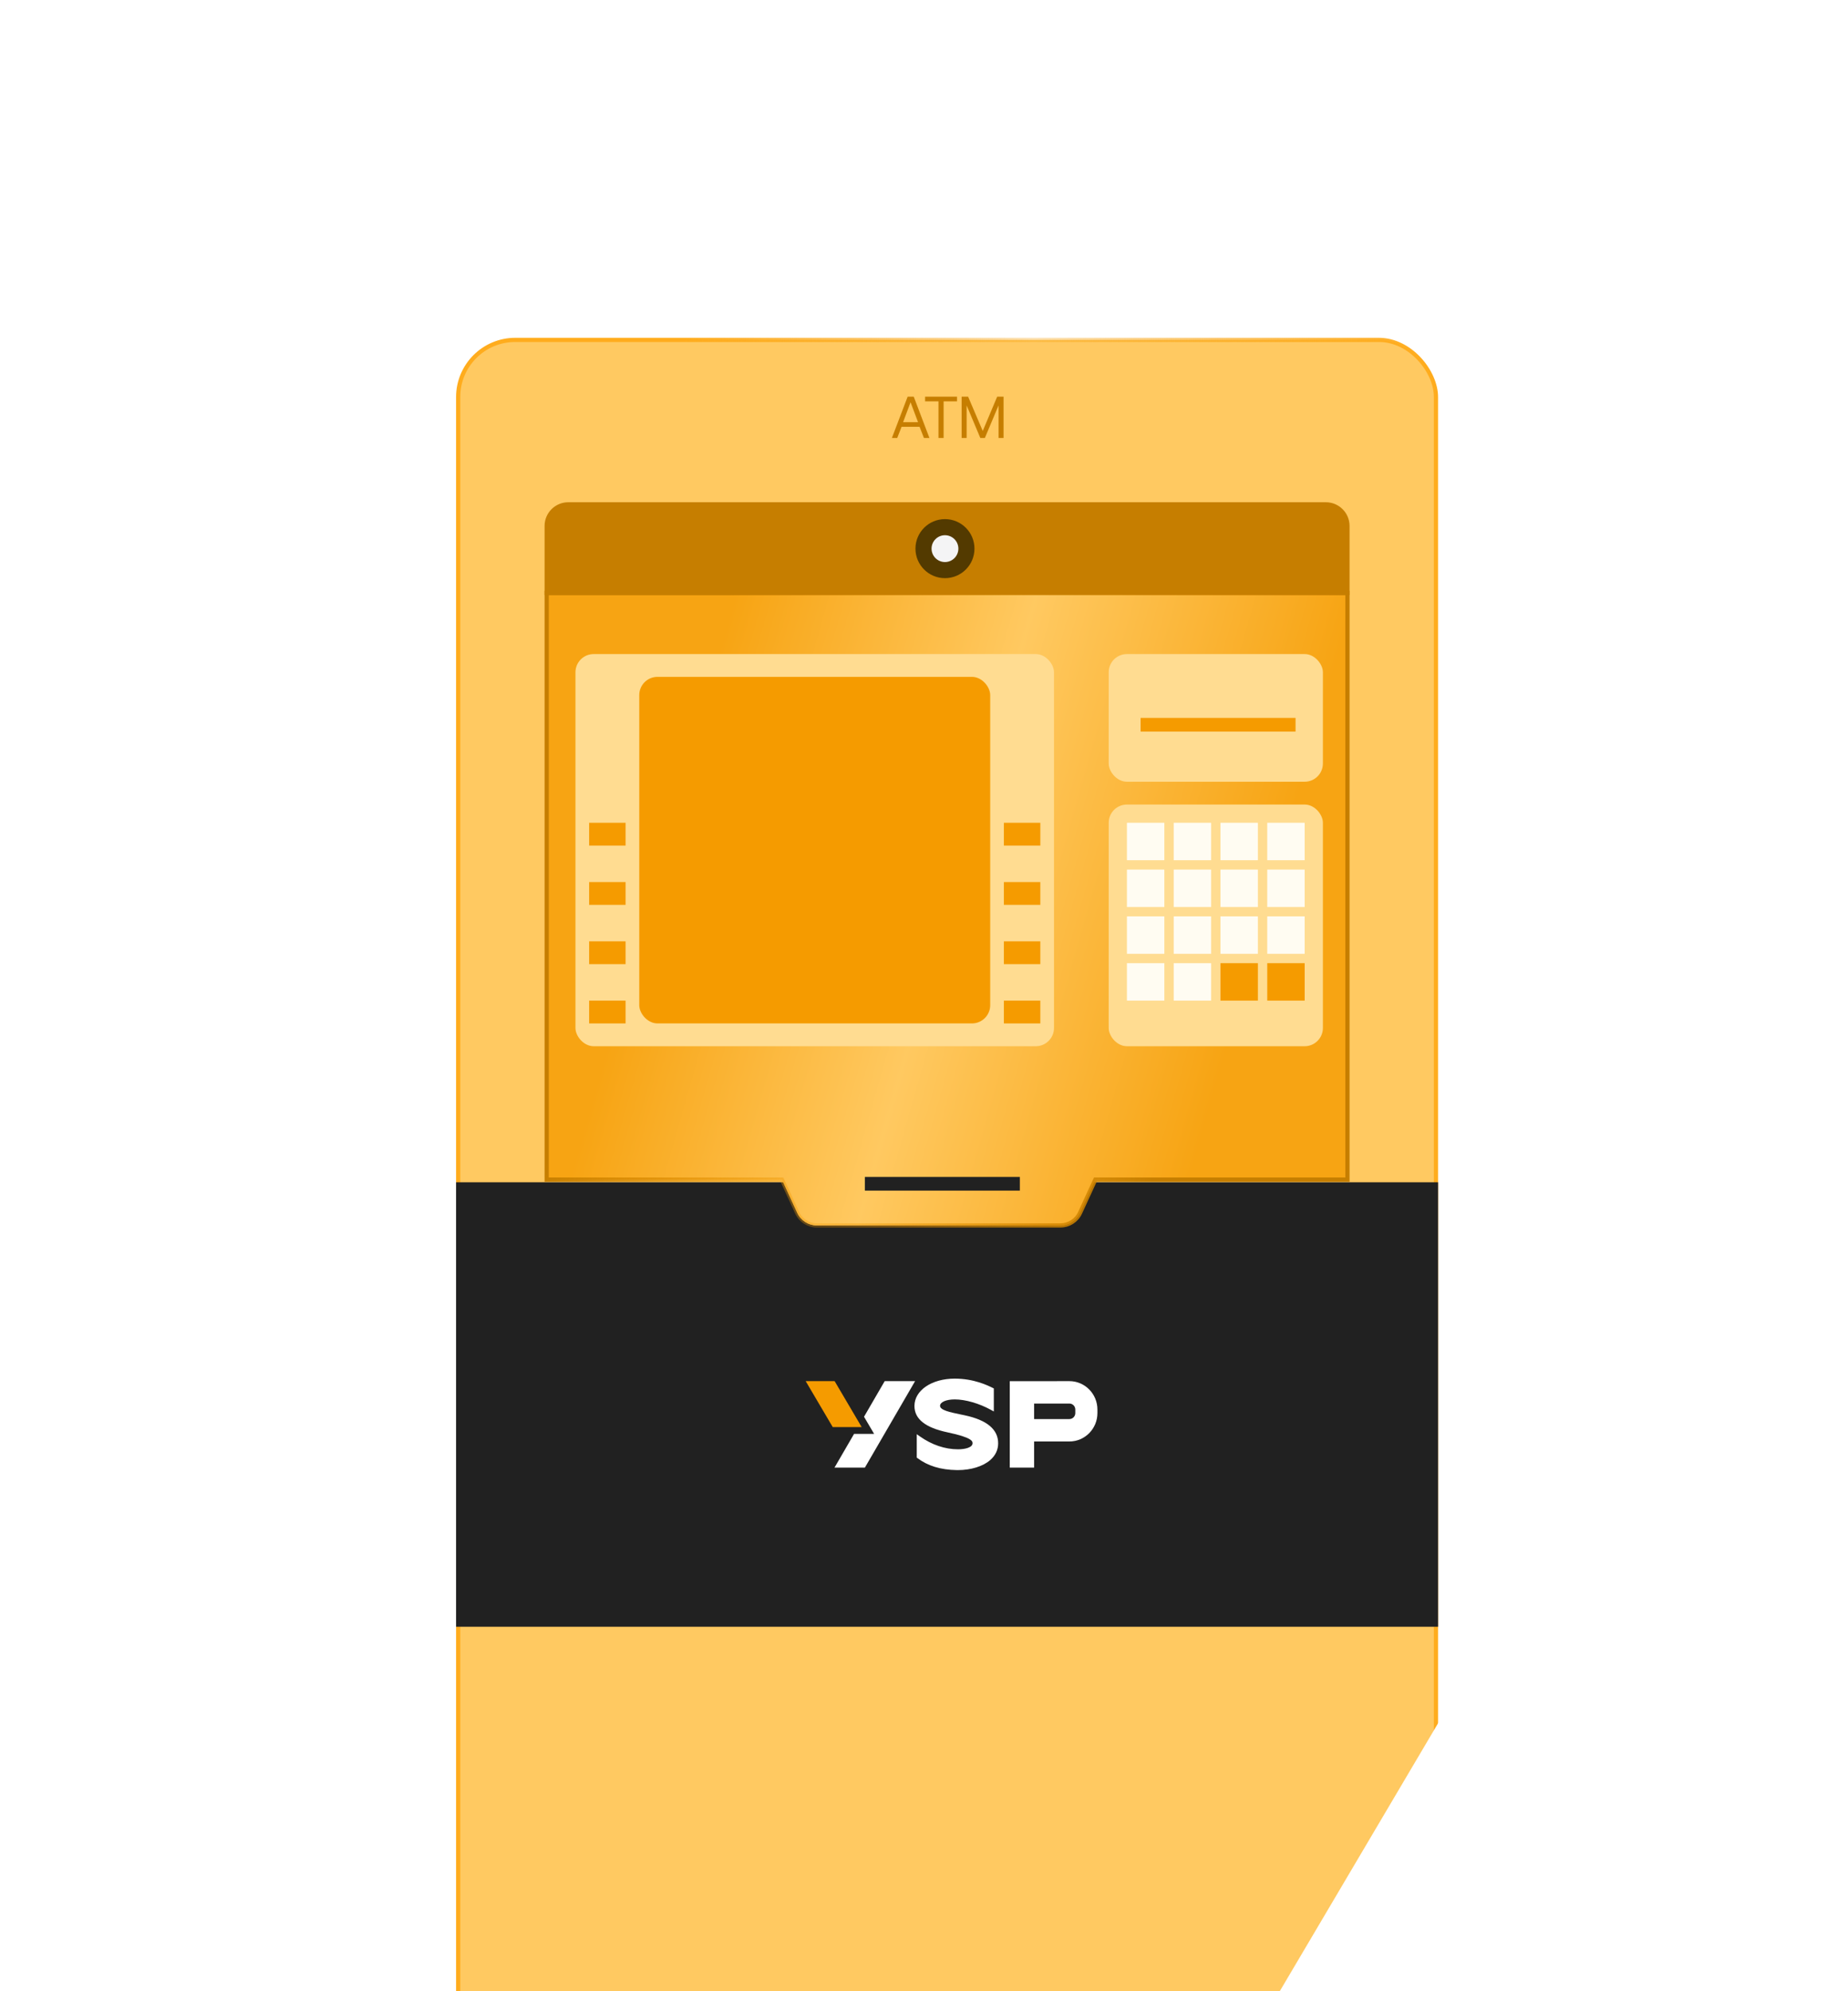
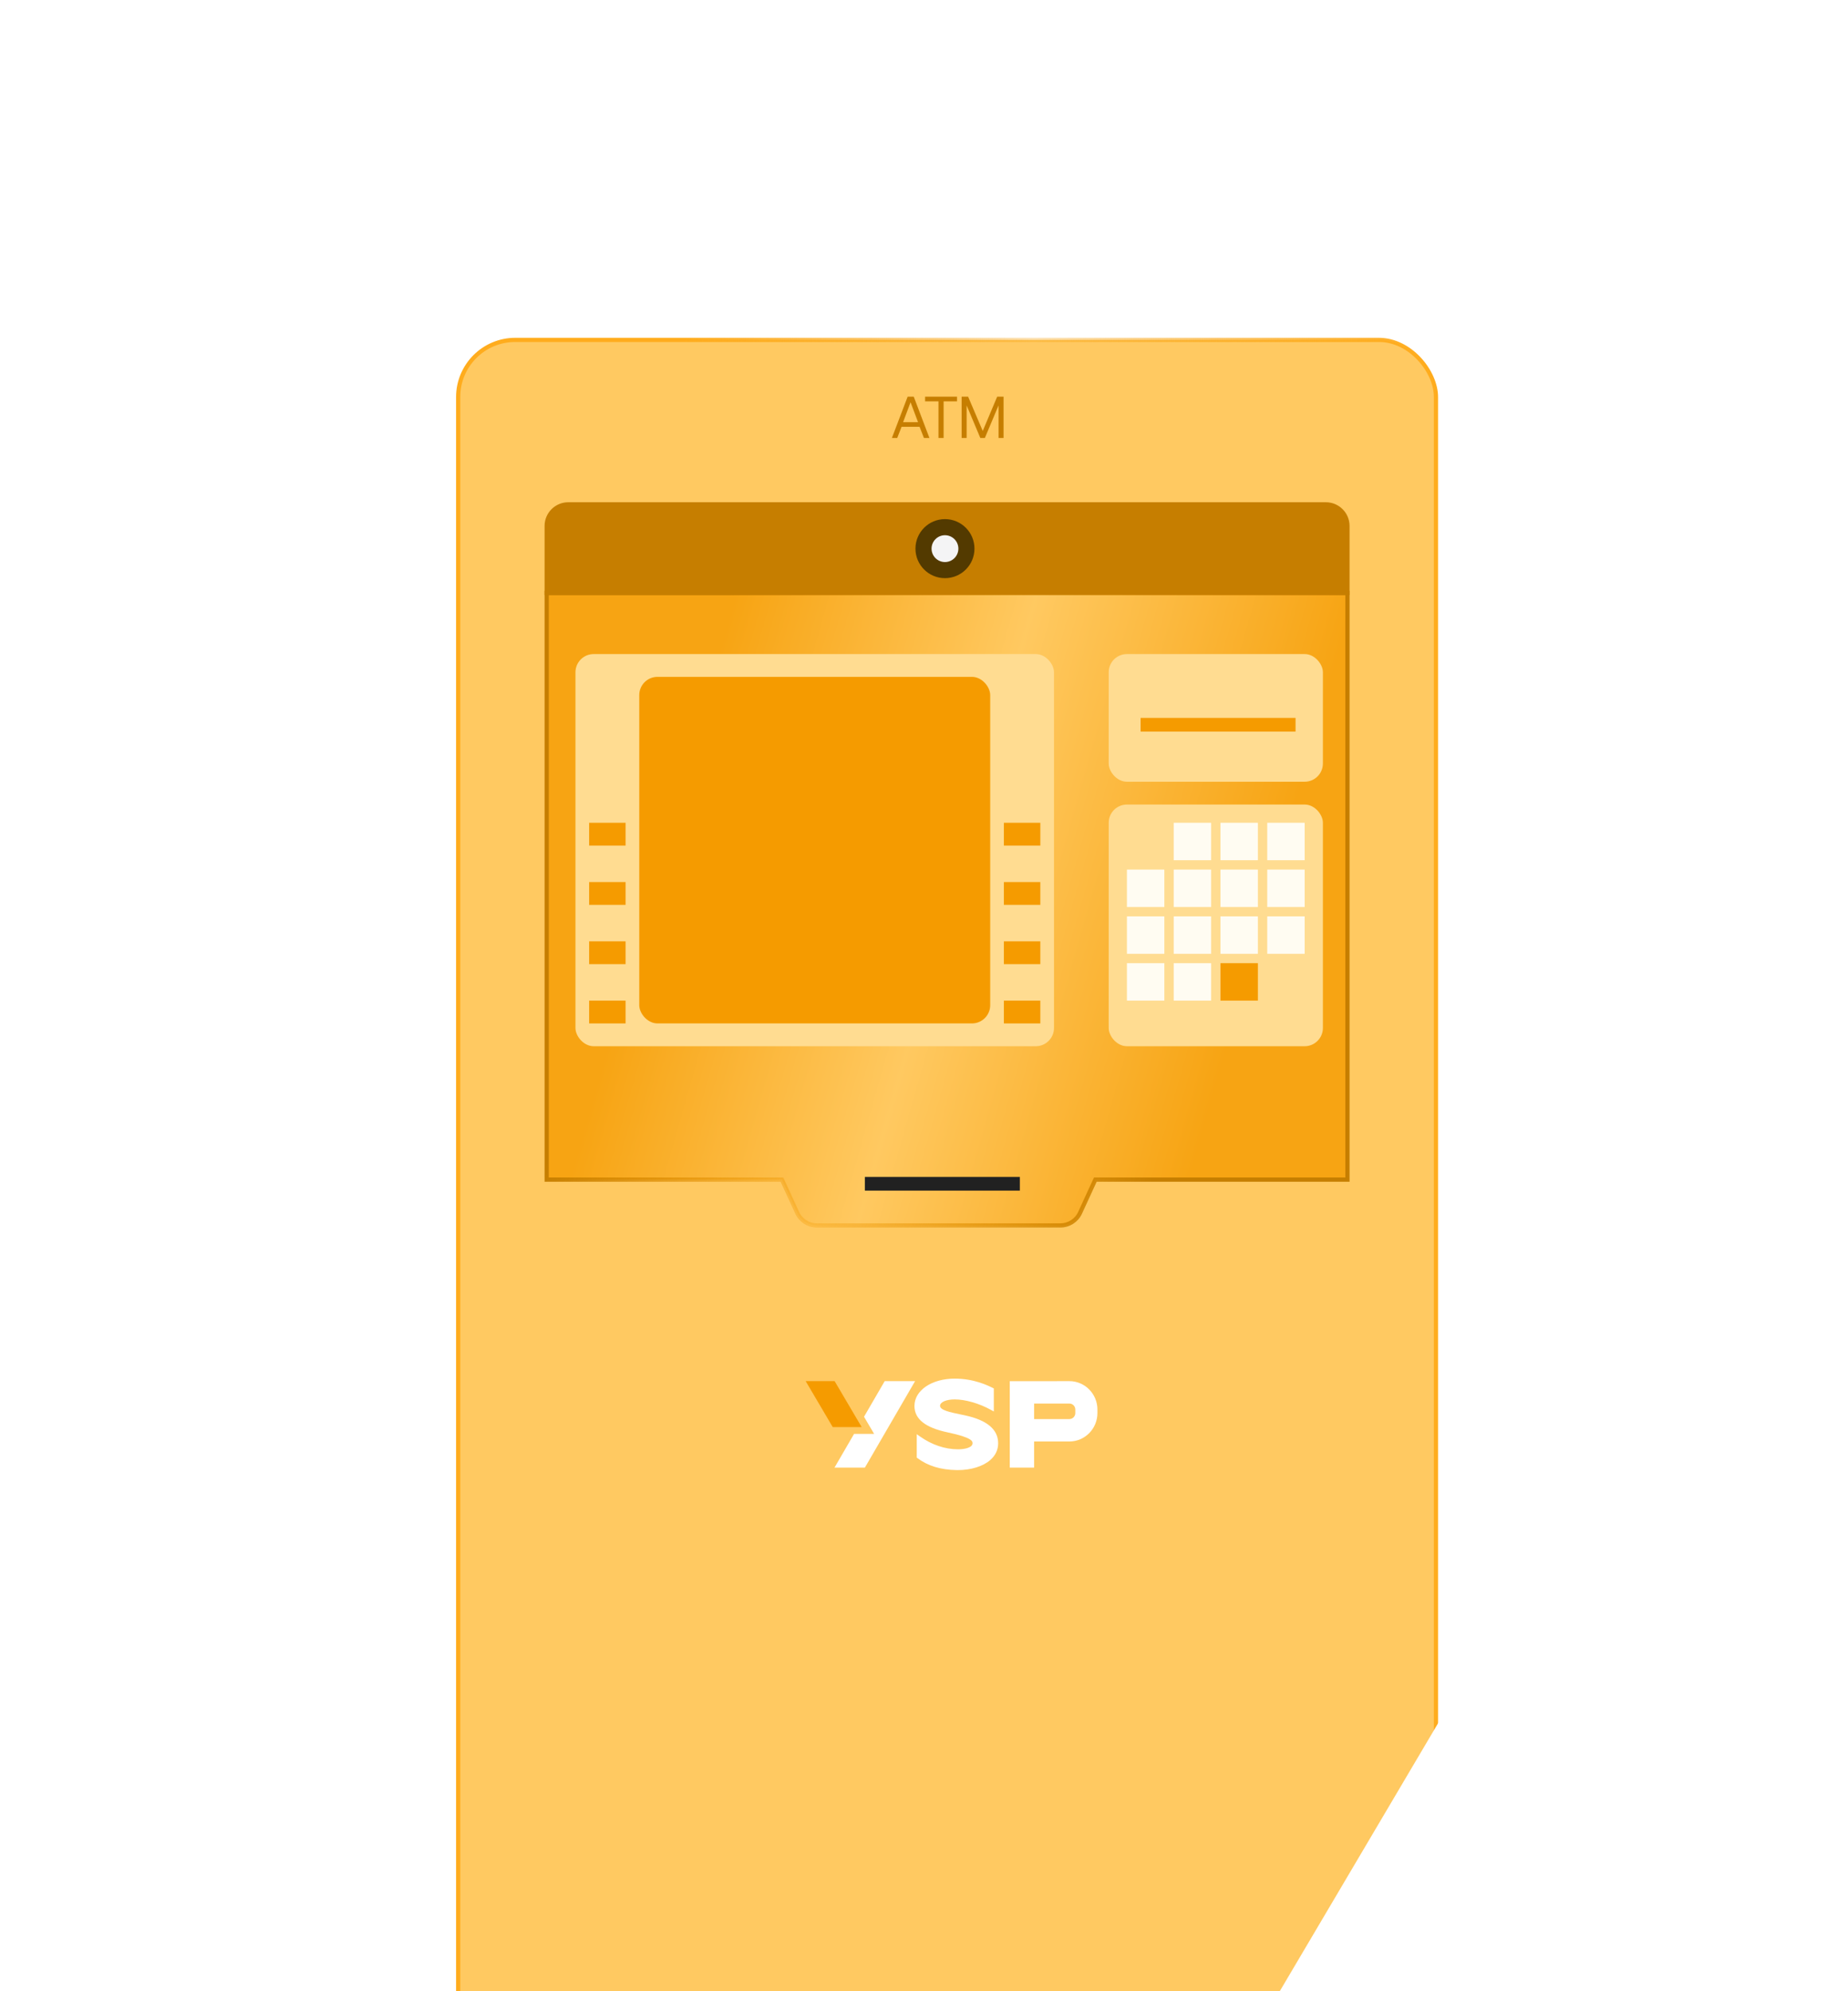
<svg xmlns="http://www.w3.org/2000/svg" width="624" height="672" viewBox="0 0 624 672" fill="none">
  <g clip-path="url(#clip0_2067_8729)">
    <g filter="url(#filter0_d_2067_8729)">
      <path d="M-113.5 882L460.5 -84H-113.5V882Z" fill="white" />
    </g>
    <g clip-path="url(#clip1_2067_8729)">
      <rect x="154.712" y="114.712" width="330.157" height="616.199" rx="19.212" fill="#FFC961" stroke="url(#paint0_linear_2067_8729)" stroke-width="1.423" />
-       <rect x="90" y="399" width="448" height="150" fill="#212121" />
    </g>
    <path d="M302.954 147.808H301.161L306.48 133.861H308.532L313.832 147.808H311.979L310.505 144.042H304.428L302.954 147.808ZM307.457 135.754L304.946 142.468H309.987L307.457 135.754ZM312.367 135.455V133.861H323.146V135.455H318.623V147.808H316.89V135.455H312.367ZM324.701 147.808V133.861H326.892L331.833 145.437L336.715 133.861H338.866V147.808H337.173V136.81L332.551 147.808H331.016L326.394 136.81V147.808H324.701Z" fill="#C67E00" />
-     <path d="M263.578 398.098H184.596V200.097H454.984V398.098H370.31H369.854L369.663 398.512L364.69 409.319C363.501 411.904 360.915 413.561 358.069 413.561H275.819C272.973 413.561 270.387 411.904 269.197 409.319L264.224 398.512L264.034 398.098H263.578Z" fill="#FFC961" />
    <path d="M263.578 398.098H184.596V200.097H454.984V398.098H370.31H369.854L369.663 398.512L364.69 409.319C363.501 411.904 360.915 413.561 358.069 413.561H275.819C272.973 413.561 270.387 411.904 269.197 409.319L264.224 398.512L264.034 398.098H263.578Z" fill="url(#paint1_linear_2067_8729)" fill-opacity="0.8" />
    <path d="M263.578 398.098H184.596V200.097H454.984V398.098H370.31H369.854L369.663 398.512L364.69 409.319C363.501 411.904 360.915 413.561 358.069 413.561H275.819C272.973 413.561 270.387 411.904 269.197 409.319L264.224 398.512L264.034 398.098H263.578Z" stroke="url(#paint2_linear_2067_8729)" stroke-width="1.423" />
    <rect x="194.309" y="220.732" width="161.587" height="132.348" rx="6.156" fill="#FFDC91" />
    <rect x="374.364" y="220.732" width="72.329" height="43.09" rx="6.156" fill="#FFDC91" />
    <rect x="374.364" y="271.516" width="72.329" height="81.563" rx="6.156" fill="#FFDC91" />
    <rect x="215.854" y="228.426" width="118.497" height="116.958" rx="6.156" fill="#F59B00" />
    <rect x="198.926" y="277.672" width="12.311" height="7.695" fill="#F59B00" />
    <rect x="198.926" y="297.678" width="12.311" height="7.695" fill="#F59B00" />
    <rect x="198.926" y="317.684" width="12.311" height="7.695" fill="#F59B00" />
    <rect x="198.926" y="337.69" width="12.311" height="7.695" fill="#F59B00" />
    <rect x="338.969" y="277.672" width="12.311" height="7.695" fill="#F59B00" />
    <rect x="338.968" y="297.678" width="12.311" height="7.695" fill="#F59B00" />
    <rect x="338.968" y="317.684" width="12.311" height="7.695" fill="#F59B00" />
    <rect x="338.968" y="337.69" width="12.311" height="7.695" fill="#F59B00" />
-     <rect x="380.519" y="277.672" width="12.635" height="12.635" fill="#FFFCF2" />
    <rect x="396.313" y="277.672" width="12.635" height="12.635" fill="#FFFCF2" />
    <rect x="412.108" y="277.672" width="12.635" height="12.635" fill="#FFFCF2" />
    <rect x="427.902" y="277.672" width="12.635" height="12.635" fill="#FFFCF2" />
    <rect x="380.519" y="293.466" width="12.635" height="12.635" fill="#FFFCF2" />
    <rect x="396.313" y="293.466" width="12.635" height="12.635" fill="#FFFCF2" />
    <rect x="412.108" y="293.466" width="12.635" height="12.635" fill="#FFFCF2" />
    <rect x="427.902" y="293.466" width="12.635" height="12.635" fill="#FFFCF2" />
    <rect x="380.519" y="309.26" width="12.635" height="12.635" fill="#FFFCF2" />
    <rect x="396.313" y="309.26" width="12.635" height="12.635" fill="#FFFCF2" />
    <rect x="412.108" y="309.26" width="12.635" height="12.635" fill="#FFFCF2" />
    <rect x="427.902" y="309.26" width="12.635" height="12.635" fill="#FFFCF2" />
    <rect x="380.519" y="325.054" width="12.635" height="12.635" fill="#FFFCF2" />
    <rect x="396.313" y="325.054" width="12.635" height="12.635" fill="#FFFCF2" />
    <rect x="412.108" y="325.055" width="12.635" height="12.635" fill="#F59B00" />
-     <rect x="427.902" y="325.055" width="12.635" height="12.635" fill="#F59B00" />
    <rect x="385.135" y="242.277" width="52.324" height="4.617" fill="#F59B00" />
    <rect x="292.04" y="397.195" width="52.324" height="4.617" fill="#212121" />
    <path d="M183.885 177.5C183.885 173.082 187.466 169.5 191.885 169.5H447.695C452.114 169.5 455.695 173.082 455.695 177.5V200.809H183.885V177.5Z" fill="#C67E00" />
    <circle cx="319.079" cy="185.155" r="9.962" fill="#533A00" />
    <circle cx="319.078" cy="185.155" r="4.528" fill="#F4F4F5" />
    <g clip-path="url(#clip2_2067_8729)">
      <path d="M325.837 477.656C325.406 477.565 324.976 477.476 324.555 477.389C320.727 476.595 317.42 475.908 317.42 474.44C317.42 473.184 319.502 472.273 322.37 472.273C325.962 472.273 330.639 473.62 334.57 475.789L335.575 476.342V468.567L335.224 468.395C333.478 467.536 328.844 465.257 322.37 465.257C314.619 465.257 308.776 469.223 308.776 474.481C308.776 478.892 312.439 481.808 319.978 483.398C328.395 485.17 328.395 486.454 328.395 487.07C328.395 488.482 325.934 489.112 323.494 489.112C319.103 489.112 314.653 487.609 310.623 484.765L309.557 484.014V491.915L309.8 492.097C313.28 494.707 317.594 496.026 322.993 496.127C323.139 496.129 323.285 496.131 323.429 496.131C327.852 496.131 331.945 494.859 334.378 492.731C336.144 491.183 337.039 489.28 337.039 487.072C337.039 482.42 333.27 479.252 325.839 477.658L325.837 477.656Z" fill="white" />
      <path d="M361.094 466.108L340.958 466.126V495.281H349.181V486.471H361.092C366.311 486.471 370.558 482.173 370.558 476.889V475.688C370.558 470.404 366.311 466.106 361.092 466.106L361.094 466.108ZM363.089 476.889C363.089 478.003 362.193 478.91 361.092 478.91H349.181V473.668H361.092C362.193 473.668 363.089 474.576 363.089 475.69V476.891V476.889Z" fill="white" />
      <path d="M298.728 466.108L291.747 478.124L295.155 483.906H288.389L281.782 495.283H292.042L308.988 466.108H298.728Z" fill="white" />
      <path d="M290.955 481.606L281.823 466.108H272.047L281.179 481.606H290.955Z" fill="#F59B00" />
    </g>
    <g filter="url(#filter1_d_2067_8729)">
      <path d="M680 242L323 846H680V242Z" fill="white" />
    </g>
  </g>
  <defs>
    <filter id="filter0_d_2067_8729" x="-113.5" y="-345" width="921" height="1227" filterUnits="userSpaceOnUse" color-interpolation-filters="sRGB">
      <feFlood flood-opacity="0" result="BackgroundImageFix" />
      <feColorMatrix in="SourceAlpha" type="matrix" values="0 0 0 0 0 0 0 0 0 0 0 0 0 0 0 0 0 0 127 0" result="hardAlpha" />
      <feOffset dx="247" dy="-161" />
      <feGaussianBlur stdDeviation="50" />
      <feComposite in2="hardAlpha" operator="out" />
      <feColorMatrix type="matrix" values="0 0 0 0 1 0 0 0 0 0.761 0 0 0 0 0.35 0 0 0 0.22 0" />
      <feBlend mode="normal" in2="BackgroundImageFix" result="effect1_dropShadow_2067_8729" />
      <feBlend mode="normal" in="SourceGraphic" in2="effect1_dropShadow_2067_8729" result="shape" />
    </filter>
    <filter id="filter1_d_2067_8729" x="191" y="196" width="565" height="812" filterUnits="userSpaceOnUse" color-interpolation-filters="sRGB">
      <feFlood flood-opacity="0" result="BackgroundImageFix" />
      <feColorMatrix in="SourceAlpha" type="matrix" values="0 0 0 0 0 0 0 0 0 0 0 0 0 0 0 0 0 0 127 0" result="hardAlpha" />
      <feOffset dx="-28" dy="58" />
      <feGaussianBlur stdDeviation="52" />
      <feComposite in2="hardAlpha" operator="out" />
      <feColorMatrix type="matrix" values="0 0 0 0 1 0 0 0 0 0.761 0 0 0 0 0.349 0 0 0 0.22 0" />
      <feBlend mode="normal" in2="BackgroundImageFix" result="effect1_dropShadow_2067_8729" />
      <feBlend mode="normal" in="SourceGraphic" in2="effect1_dropShadow_2067_8729" result="shape" />
    </filter>
    <linearGradient id="paint0_linear_2067_8729" x1="480.83" y1="126.37" x2="233.478" y2="94.861" gradientUnits="userSpaceOnUse">
      <stop stop-color="#FFAC1D" />
      <stop offset="0.53" stop-color="#F59B00" stop-opacity="0.3" />
      <stop offset="1" stop-color="#FFAC1D" />
    </linearGradient>
    <linearGradient id="paint1_linear_2067_8729" x1="183.044" y1="421.899" x2="379.144" y2="477.673" gradientUnits="userSpaceOnUse">
      <stop stop-color="#F59B00" />
      <stop offset="0.011" stop-color="#F59B00" />
      <stop offset="0.491" stop-color="#FFC961" />
      <stop offset="1" stop-color="#F59B00" />
    </linearGradient>
    <linearGradient id="paint2_linear_2067_8729" x1="451.802" y1="203.38" x2="265.257" y2="143.051" gradientUnits="userSpaceOnUse">
      <stop stop-color="#C67E00" />
      <stop offset="0.53" stop-color="#F59B00" stop-opacity="0.3" />
      <stop offset="1" stop-color="#C67E00" />
    </linearGradient>
    <clipPath id="clip0_2067_8729">
      <rect width="624" height="672" fill="white" />
    </clipPath>
    <clipPath id="clip1_2067_8729">
      <rect x="154" y="114" width="331.58" height="617.622" rx="20" fill="white" />
    </clipPath>
    <clipPath id="clip2_2067_8729">
      <rect width="99" height="32" fill="white" transform="translate(272 465)" />
    </clipPath>
  </defs>
</svg>